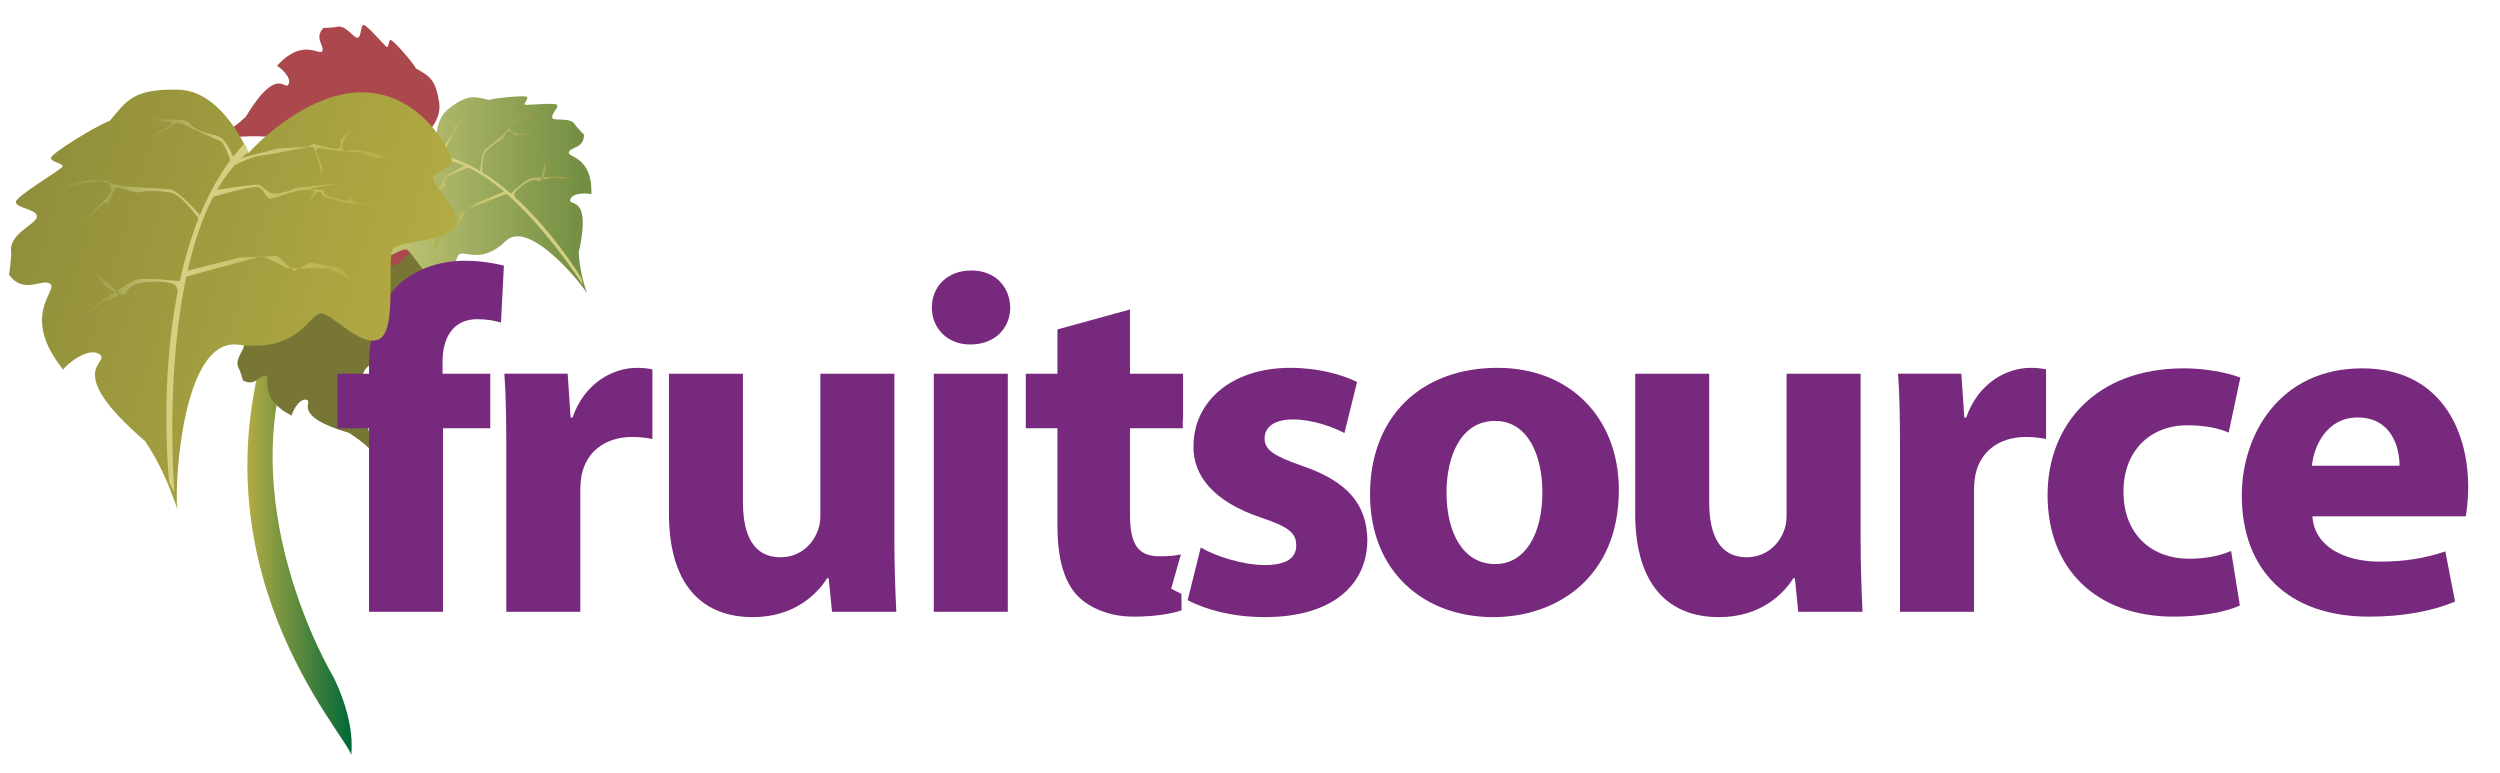
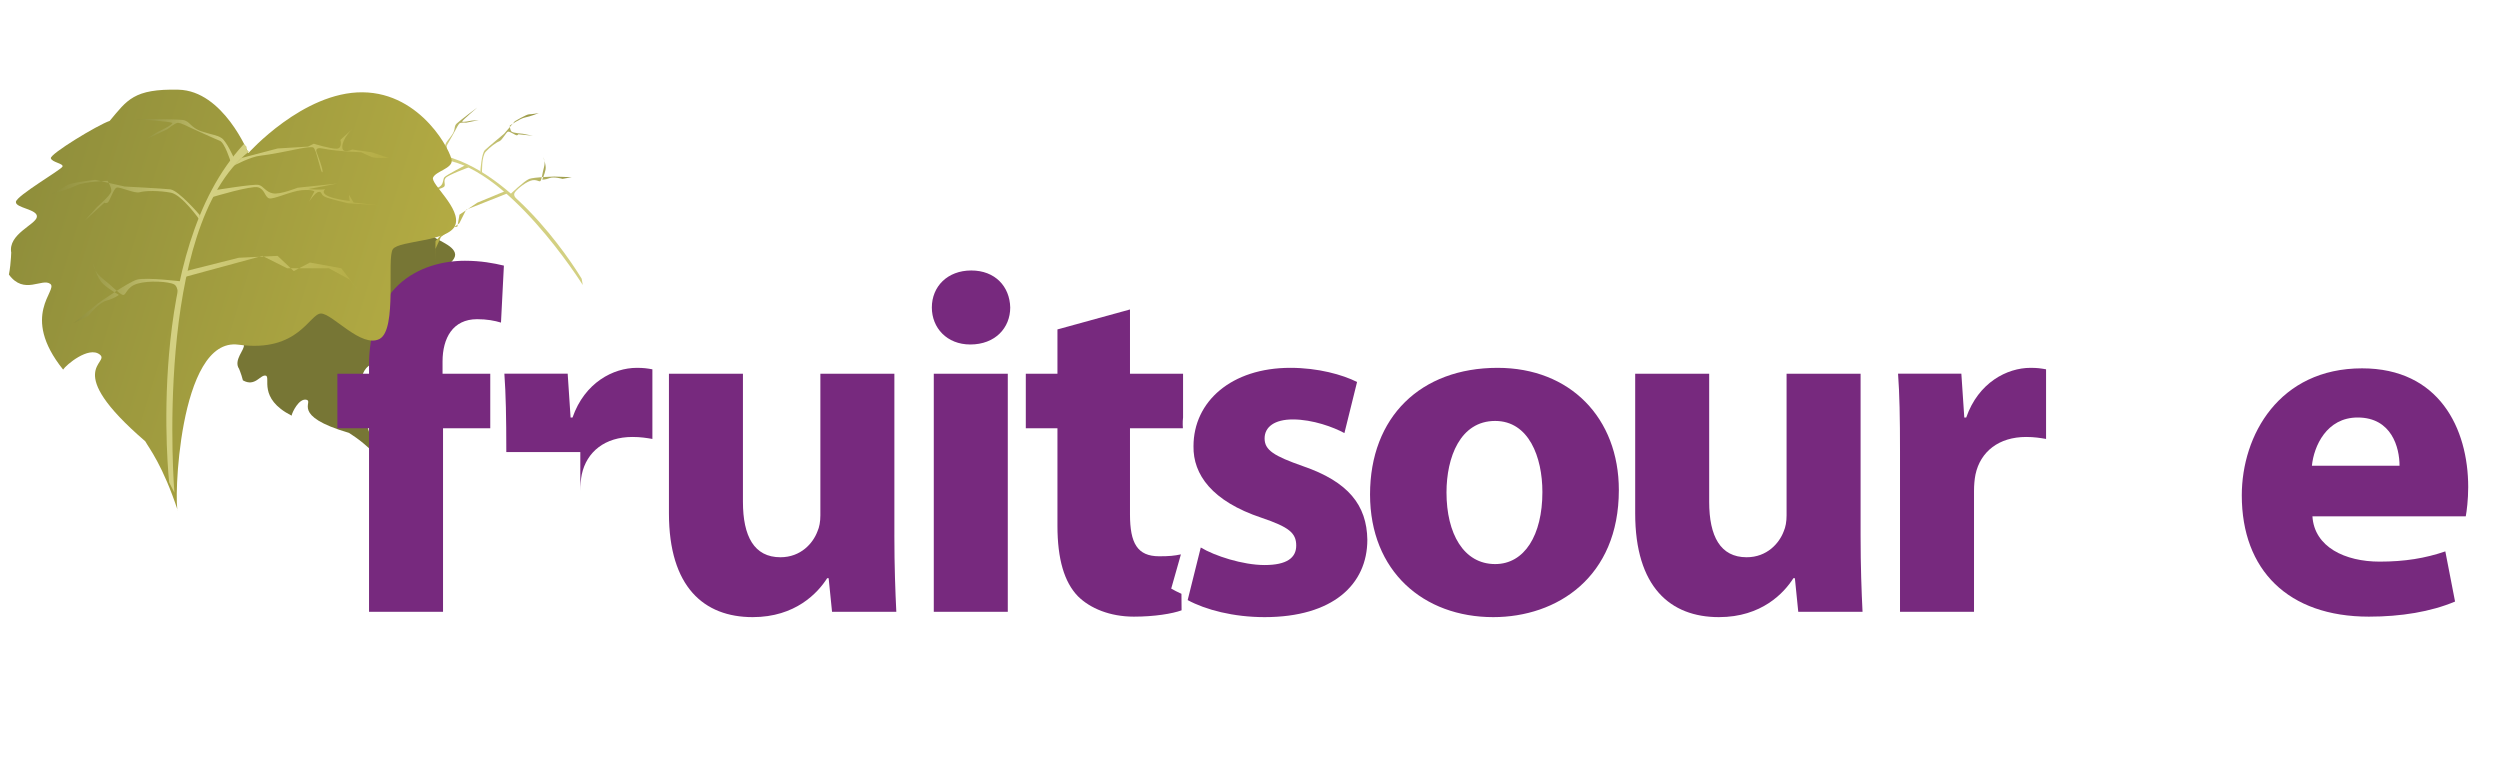
<svg xmlns="http://www.w3.org/2000/svg" version="1.1" x="0px" y="0px" viewBox="0 0 280.431 86.695" enable-background="new 0 0 280.431 86.695" xml:space="preserve">
  <g id="Layer_2" display="none">
</g>
  <g id="Layer_1">
    <g id="Fruitsource_2_">
      <g>
        <linearGradient id="SVGID_1_" gradientUnits="userSpaceOnUse" x1="45.325" y1="15.193" x2="45.325" y2="20.681">
          <stop offset="0" style="stop-color:#B3AB43" />
          <stop offset="1" style="stop-color:#006838" />
        </linearGradient>
        <path fill="url(#SVGID_1_)" d="M41.785,19.526c0.187,0.846,1.408,1.597,2.629,0.846C53.866,11.533,45.962,15.923,41.785,19.526z" />
        <linearGradient id="SVGID_2_" gradientUnits="userSpaceOnUse" x1="27.75" y1="59.683" x2="39.452" y2="59.683">
          <stop offset="0" style="stop-color:#B3AB43" />
          <stop offset="1" style="stop-color:#006838" />
        </linearGradient>
-         <path fill="url(#SVGID_2_)" d="M30.794,35.564c-10.074,27.622,8.038,46.752,8.603,49.131c0.454-4.189-2.038-8.831-2.038-8.831     s-12.113-20.147-3.962-38.487C34.417,36.811,33.285,32.962,30.794,35.564z" />
        <g>
          <path fill="#777635" d="M37.602,29.75c0,0,1.518-4.836,4.867-6.317c3.35-1.486,6.553,1.14,6.752,1.578      c0.197,0.44-0.619,0.984-0.626,1.408c-0.006,0.427,2.397,1.023,2.459,2.12c0.063,1.097-2.757,2.27-2.892,2.929      c-0.136,0.657,2.311,4.4,1.533,5.386c-0.777,0.984-3.251-0.213-3.919,0.052c-0.67,0.265-0.238,2.783-3.853,3.854      c-3.614,1.075,0.504,10.776,0.827,10.874c-2.016-2.178-3.191-2.773-3.605-3.077c-6.595-1.932-3.913-3.499-4.757-3.712      c-0.848-0.218-1.634,1.441-1.678,1.78c-3.842-1.95-2.285-4.346-2.902-4.489c-0.615-0.142-1.181,1.31-2.56,0.529      c-0.174-0.731-0.529-1.517-0.425-1.284c-0.672-0.96,0.662-2.198,0.529-2.664c-0.134-0.466-1.436,0.054-1.562-0.311      c-0.125-0.363,1.733-2.964,1.72-3.168c-0.015-0.207-0.694,0.033-0.866-0.172c-0.172-0.202,1.771-3.051,2.355-3.597      c0.453-1.61,0.521-2.413,3.068-3.497C34.609,26.884,37.602,29.75,37.602,29.75z" />
        </g>
        <g>
-           <path fill="#AB484D" d="M46.13,16.438c0,0,4.285,2.705,4.861,6.322c0.578,3.619-2.78,6.043-3.255,6.122      c-0.473,0.078-0.792-0.851-1.201-0.966c-0.409-0.111-1.602,2.057-2.678,1.837c-1.075-0.22-1.487-3.247-2.09-3.545      c-0.603-0.3-4.845,1.105-5.598,0.105c-0.753-1.003,1.039-3.09,0.951-3.802c-0.087-0.716-2.627-0.944-2.742-4.713      c-0.113-3.767-10.544-2.27-10.722-1.983c2.622-1.388,3.496-2.374,3.897-2.698c3.554-5.878,4.384-2.886,4.807-3.647      c0.425-0.764-0.976-1.95-1.292-2.078c2.87-3.214,4.784-1.097,5.081-1.658c0.295-0.557-0.965-1.473,0.143-2.607      C37.045,3.142,37.895,3,37.642,3.042c1.103-0.403,1.959,1.203,2.442,1.193c0.484-0.009,0.316-1.399,0.702-1.43      c0.383-0.028,2.422,2.433,2.622,2.474c0.201,0.037,0.146-0.679,0.386-0.794c0.24-0.115,2.498,2.494,2.876,3.197      c1.442,0.847,2.2,1.123,2.597,3.861C49.665,14.28,46.13,16.438,46.13,16.438z" />
-         </g>
+           </g>
        <g>
          <linearGradient id="SVGID_3_" gradientUnits="userSpaceOnUse" x1="39.129" y1="21.904" x2="66.338" y2="21.904">
            <stop offset="0" style="stop-color:#D3D082" />
            <stop offset="1" style="stop-color:#6F8C40" />
          </linearGradient>
-           <path fill="url(#SVGID_3_)" d="M49.193,17.92c0,0-4.964-1.008-7.881,1.21c-2.919,2.215-2.166,6.289-1.879,6.674      c0.287,0.383,1.161-0.067,1.534,0.133c0.375,0.2-0.261,2.592,0.668,3.177c0.93,0.585,3.318-1.319,3.961-1.119      c0.643,0.198,2.738,4.148,3.974,3.945c1.239-0.204,1.385-2.951,1.942-3.406c0.556-0.455,2.548,1.134,5.236-1.51      c2.687-2.646,9.19,5.645,9.12,5.976c-0.935-2.816-0.884-4.133-0.952-4.642c1.493-6.707-1.172-5.116-0.953-5.958      c0.223-0.847,2.055-0.736,2.37-0.614c0.148-4.304-2.698-4.096-2.527-4.705c0.175-0.607,1.718-0.4,1.701-1.987      c-0.556-0.503-1.072-1.197-0.919-0.99c-0.518-1.053-2.242-0.485-2.59-0.825c-0.343-0.344,0.742-1.229,0.482-1.519      c-0.258-0.287-3.432,0.085-3.606-0.024c-0.171-0.113,0.365-0.594,0.271-0.842c-0.096-0.248-3.53,0.076-4.288,0.32      c-1.628-0.379-2.364-0.707-4.546,0.997C48.133,13.918,49.193,17.92,49.193,17.92z" />
          <path fill="#D3D082" d="M49.107,17.868c7.564,0.224,16.266,14.106,16.266,14.106l-0.124-0.705c0,0-7.264-12.319-16.149-13.958      C48.935,17.755,49.262,17.47,49.107,17.868z" />
          <linearGradient id="SVGID_4_" gradientUnits="userSpaceOnUse" x1="2035.087" y1="-602.763" x2="2046.045" y2="-602.763" gradientTransform="matrix(-0.801 0.598 0.598 0.801 2048.485 -712.383)">
            <stop offset="0" style="stop-color:#D3D082" />
            <stop offset="1" style="stop-color:#B3AB43" />
          </linearGradient>
          <polygon fill="url(#SVGID_4_)" points="56.867,21.711 52.294,23.52 51.526,25.041 49.461,26.581 48.849,27.915 48.821,29.251       48.851,27.038 50.189,25.6 51.303,25.423 51.54,24.079 53.538,22.736 56.639,21.448     " />
          <linearGradient id="SVGID_5_" gradientUnits="userSpaceOnUse" x1="2028.174" y1="-601.706" x2="2034.912" y2="-601.706" gradientTransform="matrix(-0.801 0.598 0.598 0.801 2048.485 -712.383)">
            <stop offset="0" style="stop-color:#8F8E3B" />
            <stop offset="1" style="stop-color:#D3D082" />
          </linearGradient>
          <path fill="url(#SVGID_5_)" d="M57.184,21.842c0,0,1.636-1.571,2.184-1.776c0.55-0.202,2.802-0.263,2.802-0.263l1.957,0.076      l-1.033,0.185c0,0-0.96-0.281-1.452-0.085c-0.493,0.198-0.822,0.174-0.822,0.174s0.269-0.581,0.374-1.116      c0.105-0.533-0.261-1.38-0.261-1.38s0.287,0.396,0.09,1.101c-0.196,0.703-0.25,1.349-0.391,1.536      c-0.141,0.185-0.451-0.272-1.155-0.009c-0.705,0.265-1.636,1.073-1.774,1.388c-0.139,0.316,0.31,0.792,0.31,0.792L57.184,21.842      z" />
          <linearGradient id="SVGID_6_" gradientUnits="userSpaceOnUse" x1="2036.788" y1="-607.811" x2="2047.043" y2="-607.811" gradientTransform="matrix(-0.801 0.598 0.598 0.801 2048.485 -712.383)">
            <stop offset="0" style="stop-color:#D3D082" />
            <stop offset="1" style="stop-color:#B3AB43" />
          </linearGradient>
          <path fill="url(#SVGID_6_)" d="M52.22,18.519c0,0-2.154,1.114-2.358,1.352c-0.201,0.237-0.084,0.603-0.392,0.942      c-0.309,0.342-1.429,0.636-1.429,0.636l-2.128,1.262l1.663-0.807c0,0-0.621,0.542-0.844,0.631      c0.734,0.094-0.778,1.491-0.778,1.491l-0.188-0.335l0.05,0.559l-1.164,1.084l1.472-1.26c0,0,0.739-0.877,0.893-1.158      c0.154-0.274-0.066-0.383,0.146-0.485c0.215-0.109,0.836,0.135,0.836,0.135l-0.655-0.311c0,0,0.02-0.185,0.59-0.535      c0.571-0.353,1.743-0.57,1.906-0.797c0.163-0.231-0.131-0.609,0.141-0.953c0.272-0.348,2.579-1.186,2.579-1.186L52.22,18.519z" />
          <linearGradient id="SVGID_7_" gradientUnits="userSpaceOnUse" x1="2026.83" y1="-607.449" x2="2035.969" y2="-607.449" gradientTransform="matrix(-0.801 0.598 0.598 0.801 2048.485 -712.383)">
            <stop offset="0" style="stop-color:#8F8E3B" />
            <stop offset="1" style="stop-color:#D3D082" />
          </linearGradient>
          <path fill="url(#SVGID_7_)" d="M53.884,19.187c0,0,0.124-1.993,0.51-2.352c0.383-0.359,2.148-1.824,2.148-1.824l1.212-1.417      c0,0,1.315-0.773,1.582-0.768c0.267,0.002,1.101-0.139,1.101-0.139s-0.968,0.383-1.535,0.49c-0.565,0.107-1.726,0.92-1.726,0.92      s0.036,0.485,0.198,0.657c0.163,0.174,1.268,0.25,1.268,0.25l1.136,0.224l-1.645-0.165c0,0-0.009,0.081-0.148,0.115      c-0.142,0.035-0.789-0.459-0.997-0.411c-0.207,0.05-0.651,0.962-0.986,1.086c-0.338,0.122-1.041,0.648-1.516,1.167      c-0.477,0.516-0.419,2.389-0.419,2.389L53.884,19.187z" />
          <linearGradient id="SVGID_8_" gradientUnits="userSpaceOnUse" x1="2031.984" y1="-611.149" x2="2038.077" y2="-611.149" gradientTransform="matrix(-0.801 0.598 0.598 0.801 2048.485 -712.383)">
            <stop offset="0" style="stop-color:#8F8E3B" />
            <stop offset="1" style="stop-color:#D3D082" />
          </linearGradient>
          <path fill="url(#SVGID_8_)" d="M50.092,17.631c0,0-0.256-1.101-0.128-1.441c0.129-0.342,0.319-0.457,0.742-1.066      c0.423-0.607,0.18-0.942,0.519-1.264c0.338-0.32,2.313-1.8,2.313-1.8s-1.628,1.399-1.69,1.556      c-0.066,0.155,1.064-0.085,1.064-0.085l0.798-0.061l-1.4,0.289c0,0-0.594-0.037-0.745,0.067c-0.151,0.102-0.435,0.69-0.435,0.69      s-0.803,1.471-0.976,1.745c-0.175,0.274,0.232,1.423,0.232,1.423L50.092,17.631z" />
          <linearGradient id="SVGID_9_" gradientUnits="userSpaceOnUse" x1="2038.079" y1="-610.495" x2="2047.63" y2="-610.495" gradientTransform="matrix(-0.801 0.598 0.598 0.801 2048.485 -712.383)">
            <stop offset="0" style="stop-color:#D3D082" />
            <stop offset="1" style="stop-color:#B3AB43" />
          </linearGradient>
          <path fill="url(#SVGID_9_)" d="M49.714,17.914l0.656,0.094c0,0-1.169,0.183-1.655,0.477c-0.489,0.294-1.723,0.873-1.723,0.873      s-1.095,0.492-1.21,0.677c-0.113,0.187,0.581,1.536,0.465,1.563c-0.115,0.026-0.454-1.197-0.454-1.197s-0.087-0.366-0.422,0.022      c-0.335,0.39-1.022,0.982-1.022,0.982l-0.764,0.644c0,0-0.219,0.42-0.342,0.62c-0.122,0.2-0.811,0.677-0.811,0.677l0.637-0.914      l0.862-0.855c0,0,0.697-0.122,0.383-0.514c-0.312-0.392-1.099-0.492-1.099-0.492l0.948,0.096c0,0,0.195,0.5,0.496,0.305      c0.303-0.198,0.96-1.099,0.96-1.099l0.386-0.068l1.573-1.029L49.714,17.914z" />
        </g>
        <g>
          <g>
            <path fill="#77297E" d="M41.395,68.625V48.036h-3.55v-6.117h3.55v-1.038c0-3.225,0.984-6.772,3.332-8.957       c2.129-1.967,4.969-2.674,7.427-2.674c1.803,0,3.222,0.272,4.369,0.544l-0.326,6.391c-0.711-0.217-1.585-0.381-2.676-0.381       c-2.732,0-3.879,2.128-3.879,4.748v1.367h5.352v6.117h-5.298v20.589H41.395z" />
-             <path fill="#77297E" d="M56.794,50.713c0-3.934-0.053-6.5-0.217-8.794h7.101l0.326,4.914h0.218       c1.365-3.93,4.588-5.571,7.211-5.571c0.764,0,1.147,0.057,1.747,0.165v7.81c-0.656-0.111-1.311-0.222-2.242-0.222       c-3.056,0-5.13,1.643-5.68,4.209c-0.108,0.546-0.163,1.201-0.163,1.856v13.545h-8.301V50.713z" />
+             <path fill="#77297E" d="M56.794,50.713c0-3.934-0.053-6.5-0.217-8.794h7.101l0.326,4.914h0.218       c1.365-3.93,4.588-5.571,7.211-5.571c0.764,0,1.147,0.057,1.747,0.165v7.81c-0.656-0.111-1.311-0.222-2.242-0.222       c-3.056,0-5.13,1.643-5.68,4.209c-0.108,0.546-0.163,1.201-0.163,1.856v13.545V50.713z" />
            <path fill="#77297E" d="M100.323,60.05c0,3.495,0.11,6.335,0.219,8.574h-7.21l-0.381-3.769h-0.164       c-1.038,1.639-3.55,4.37-8.358,4.37c-5.461,0-9.392-3.384-9.392-11.634V41.919h8.3v14.365c0,3.878,1.258,6.224,4.207,6.224       c2.295,0,3.658-1.582,4.149-2.894c0.221-0.49,0.33-1.092,0.33-1.802V41.919h8.301V60.05z" />
            <path fill="#77297E" d="M113.32,34.492c0,2.291-1.693,4.15-4.48,4.15c-2.621,0-4.313-1.858-4.313-4.15       c0-2.35,1.747-4.152,4.423-4.152C111.627,30.34,113.264,32.141,113.32,34.492z M104.745,68.625V41.919h8.301v26.706H104.745z" />
          </g>
          <path fill="#77297E" d="M131.377,66.026l1.088-3.84c-0.753,0.159-1.301,0.213-2.435,0.213c-2.457,0-3.277-1.473-3.277-4.696      v-9.666h5.934c-0.018-0.273-0.026-0.547-0.013-0.823c0.004-0.131,0.023-0.256,0.033-0.385v-4.909h-5.954v-7.207l-8.137,2.239      v4.968h-3.549v6.117h3.549v10.922c0,3.767,0.765,6.335,2.294,7.921c1.367,1.364,3.604,2.291,6.28,2.291      c2.296,0,4.315-0.329,5.351-0.71l-0.015-1.853C132.118,66.422,131.727,66.229,131.377,66.026z" />
          <g>
            <path fill="#77297E" d="M134.693,61.415c1.532,0.929,4.698,1.967,7.158,1.967c2.511,0,3.549-0.82,3.549-2.185       c0-1.417-0.818-2.074-3.878-3.112c-5.573-1.856-7.701-4.862-7.645-8.03c0-5.025,4.259-8.794,10.866-8.794       c3.116,0,5.843,0.766,7.482,1.586l-1.419,5.734c-1.201-0.657-3.549-1.532-5.788-1.532c-2.02,0-3.166,0.82-3.166,2.131       s1.038,1.965,4.313,3.114c5.079,1.747,7.153,4.37,7.212,8.248c0,5.027-3.882,8.683-11.525,8.683       c-3.495,0-6.609-0.82-8.629-1.911L134.693,61.415z" />
            <path fill="#77297E" d="M181.59,54.971c0,9.777-6.938,14.254-14.088,14.254c-7.814,0-13.821-5.134-13.821-13.762       c0-8.685,5.68-14.201,14.31-14.201C176.13,41.262,181.59,46.887,181.59,54.971z M162.257,55.243c0,4.59,1.908,8.03,5.46,8.03       c3.279,0,5.297-3.223,5.297-8.082c0-3.934-1.528-7.973-5.297-7.973C163.785,47.218,162.257,51.311,162.257,55.243z" />
            <path fill="#77297E" d="M208.707,60.05c0,3.495,0.107,6.335,0.218,8.574h-7.21l-0.379-3.769h-0.165       c-1.036,1.639-3.552,4.37-8.356,4.37c-5.46,0-9.392-3.384-9.392-11.634V41.919h8.3v14.365c0,3.878,1.253,6.224,4.204,6.224       c2.291,0,3.66-1.582,4.152-2.894c0.217-0.49,0.326-1.092,0.326-1.802V41.919h8.302V60.05z" />
            <path fill="#77297E" d="M213.129,50.713c0-3.934-0.052-6.5-0.22-8.794h7.101l0.329,4.914h0.217       c1.367-3.93,4.59-5.571,7.207-5.571c0.768,0,1.151,0.057,1.749,0.165v7.81c-0.655-0.111-1.31-0.222-2.239-0.222       c-3.055,0-5.132,1.643-5.678,4.209c-0.111,0.546-0.165,1.201-0.165,1.856v13.545h-8.302V50.713z" />
-             <path fill="#77297E" d="M251.251,67.917c-1.475,0.707-4.261,1.253-7.427,1.253c-8.631,0-14.143-5.297-14.143-13.653       c0-7.81,5.351-14.199,15.29-14.199c2.185,0,4.589,0.383,6.337,1.036l-1.312,6.174c-0.981-0.437-2.461-0.82-4.646-0.82       c-4.365,0-7.207,3.112-7.149,7.484c0,4.859,3.275,7.482,7.316,7.482c1.965,0,3.497-0.329,4.75-0.875L251.251,67.917z" />
            <path fill="#77297E" d="M259.391,57.92c0.215,3.44,3.656,5.079,7.534,5.079c2.842,0,5.133-0.381,7.373-1.149l1.092,5.628       c-2.733,1.147-6.061,1.693-9.667,1.693c-9.066,0-14.256-5.242-14.256-13.599c0-6.772,4.204-14.254,13.492-14.254       c8.628,0,11.906,6.718,11.906,13.324c0,1.421-0.165,2.679-0.274,3.277H259.391z M269.162,52.24       c0-2.019-0.873-5.408-4.696-5.408c-3.495,0-4.916,3.223-5.134,5.408H269.162z" />
          </g>
        </g>
        <g>
          <linearGradient id="SVGID_10_" gradientUnits="userSpaceOnUse" x1="1.149" y1="24.707" x2="46.957" y2="38.712">
            <stop offset="0" style="stop-color:#8F8E3B" />
            <stop offset="1" style="stop-color:#B3AB43" />
          </linearGradient>
          <path fill="url(#SVGID_10_)" d="M27.861,17.169c0,0,6.144-6.874,12.81-6.816c6.668,0.057,10.001,6.816,10.001,7.686      c0,0.875-1.766,1.169-2.09,1.869c-0.33,0.696,3.2,3.493,2.483,5.356c-0.72,1.865-6.275,1.691-6.993,2.681      c-0.719,0.99,0.522,9.031-1.503,10.078c-2.027,1.049-5.229-2.796-6.537-2.853c-1.307-0.059-2.483,4.426-9.281,3.495      c-6.797-0.931-7.254,18.234-6.797,18.641c-1.698-5.127-3.203-6.988-3.66-7.806c-9.476-8.158-3.855-8.739-5.098-9.727      c-1.241-0.992-3.791,1.164-4.116,1.686c-4.902-6.115-0.525-8.911-1.437-9.612C4.727,31.149,2.7,33.131,1,30.799      c0.262-1.338,0.262-2.912,0.262-2.444c-0.393-2.098,2.744-3.147,2.875-4.019c0.131-0.875-2.417-0.99-2.354-1.691      c0.066-0.699,5.1-3.61,5.229-3.961c0.131-0.348-1.175-0.466-1.308-0.931c-0.128-0.468,5.229-3.728,6.602-4.194      c1.961-2.333,2.68-3.614,7.712-3.497C25.054,10.177,27.861,17.169,27.861,17.169z" />
          <path fill="#D3D082" d="M27.927,16.995c-10.784,8.561-8.364,38.274-8.364,38.274l-0.589-1.166c0,0-2.81-25.866,8.364-37.924      C28.058,16.645,27.274,16.586,27.927,16.995z" />
          <linearGradient id="SVGID_11_" gradientUnits="userSpaceOnUse" x1="20.797" y1="30.996" x2="40.735" y2="30.996">
            <stop offset="0" style="stop-color:#D3D082" />
            <stop offset="1" style="stop-color:#B3AB43" />
          </linearGradient>
          <polygon fill="url(#SVGID_11_)" points="20.797,31.049 29.433,28.703 32.206,30.092 36.896,30.092 39.241,31.369 40.735,33.288       38.282,30.092 34.765,29.45 32.951,30.409 31.141,28.703 26.769,28.916 20.84,30.411     " />
          <linearGradient id="SVGID_12_" gradientUnits="userSpaceOnUse" x1="8.216" y1="32.914" x2="20.478" y2="32.914">
            <stop offset="0" style="stop-color:#8F8E3B" />
            <stop offset="1" style="stop-color:#D3D082" />
          </linearGradient>
          <path fill="url(#SVGID_12_)" d="M20.478,31.582c0,0-4.098-0.509-5.118-0.213c-1.019,0.298-4.371,2.666-4.371,2.666l-2.773,2.237      l1.706-0.851c0,0,1.095-1.452,2.027-1.704c0.929-0.248,1.385-0.642,1.385-0.642s-1.026-0.553-1.759-1.218      c-0.733-0.666-1.121-2.3-1.121-2.3s0.015,0.894,1.067,1.706c1.05,0.814,1.829,1.693,2.239,1.813      c0.41,0.122,0.366-0.886,1.679-1.264c1.311-0.381,3.553-0.218,4.097,0.091c0.544,0.309,0.409,1.495,0.409,1.495L20.478,31.582z" />
          <linearGradient id="SVGID_13_" gradientUnits="userSpaceOnUse" x1="23.891" y1="21.809" x2="42.548" y2="21.809">
            <stop offset="0" style="stop-color:#D3D082" />
            <stop offset="1" style="stop-color:#B3AB43" />
          </linearGradient>
          <path fill="url(#SVGID_13_)" d="M24.1,21.335c0,0,4.359-0.718,4.908-0.594c0.551,0.124,0.781,0.79,1.601,0.949      c0.817,0.159,2.772-0.631,2.772-0.631l4.479-0.474l-3.307,0.631c0,0,1.495,0.111,1.92,0c-0.97,0.94,2.757,1.33,2.757,1.33      l-0.094-0.699l0.532,0.873l2.879,0.316l-3.518-0.239c0,0-2.032-0.474-2.557-0.71c-0.528-0.237-0.322-0.636-0.747-0.555      c-0.426,0.083-1.066,1.108-1.066,1.108l0.612-1.164c0,0-0.226-0.248-1.442-0.139c-1.212,0.109-3.162,1.066-3.648,0.91      c-0.486-0.157-0.465-1.025-1.241-1.238c-0.776-0.209-5.05,1.079-5.05,1.079L24.1,21.335z" />
          <linearGradient id="SVGID_14_" gradientUnits="userSpaceOnUse" x1="5.768" y1="22.466" x2="22.402" y2="22.466">
            <stop offset="0" style="stop-color:#8F8E3B" />
            <stop offset="1" style="stop-color:#D3D082" />
          </linearGradient>
          <path fill="url(#SVGID_14_)" d="M22.402,24.12c0,0-2.356-2.773-3.307-2.879c-0.951-0.102-5.117-0.32-5.117-0.32l-3.307-0.746      c0,0-2.761,0.307-3.147,0.601c-0.386,0.292-1.757,0.999-1.757,0.999s1.832-0.5,2.773-0.962c0.941-0.457,3.519-0.531,3.519-0.531      s0.474,0.744,0.425,1.173c-0.047,0.429-1.576,1.743-1.576,1.743L9.5,24.758l2.214-2.026c0,0,0.101,0.105,0.345,0.002      c0.242-0.105,0.648-1.526,1.006-1.68c0.357-0.157,1.992,0.694,2.618,0.507c0.627-0.187,2.224-0.185,3.481,0.052      c1.256,0.235,3.212,3.027,3.212,3.027L22.402,24.12z" />
          <linearGradient id="SVGID_15_" gradientUnits="userSpaceOnUse" x1="15.15" y1="15.736" x2="26.239" y2="15.736">
            <stop offset="0" style="stop-color:#8F8E3B" />
            <stop offset="1" style="stop-color:#D3D082" />
          </linearGradient>
          <path fill="url(#SVGID_15_)" d="M26.239,17.722c0,0-0.826-1.88-1.386-2.237c-0.562-0.361-0.959-0.324-2.238-0.749      c-1.28-0.424-1.289-1.177-2.132-1.28c-0.842-0.1-5.333-0.107-5.333-0.107s3.895,0.27,4.157,0.427      c0.264,0.157-1.644,1.038-1.644,1.038l-1.233,0.777l2.36-1.103c0,0,0.822-0.699,1.159-0.712      c0.335-0.013,1.385,0.535,1.385,0.535s2.771,1.269,3.323,1.482c0.553,0.213,1.211,2.328,1.211,2.328L26.239,17.722z" />
          <linearGradient id="SVGID_16_" gradientUnits="userSpaceOnUse" x1="26.239" y1="16.924" x2="43.619" y2="16.924">
            <stop offset="0" style="stop-color:#D3D082" />
            <stop offset="1" style="stop-color:#B3AB43" />
          </linearGradient>
          <path fill="url(#SVGID_16_)" d="M27.092,17.722l-0.853,0.851c0,0,1.904-1.001,2.935-1.103c1.03-0.102,3.464-0.601,3.464-0.601      s2.126-0.479,2.495-0.331c0.371,0.15,0.825,2.873,1.023,2.785c0.198-0.091-0.641-2.241-0.641-2.241s-0.271-0.625,0.641-0.427      c0.91,0.2,2.557,0.322,2.557,0.322l1.814,0.105c0,0,0.778,0.374,1.172,0.533c0.396,0.157,1.921,0.107,1.921,0.107l-1.921-0.64      l-2.189-0.311c0,0-1.146,0.583-1.116-0.326c0.032-0.914,1.069-1.922,1.069-1.922l-1.281,1.173c0,0,0.26,0.94-0.393,0.981      c-0.654,0.044-2.592-0.555-2.592-0.555l-0.641,0.322l-3.411,0.211L27.092,17.722z" />
        </g>
      </g>
    </g>
    <g id="EnergySmart">
	</g>
  </g>
</svg>